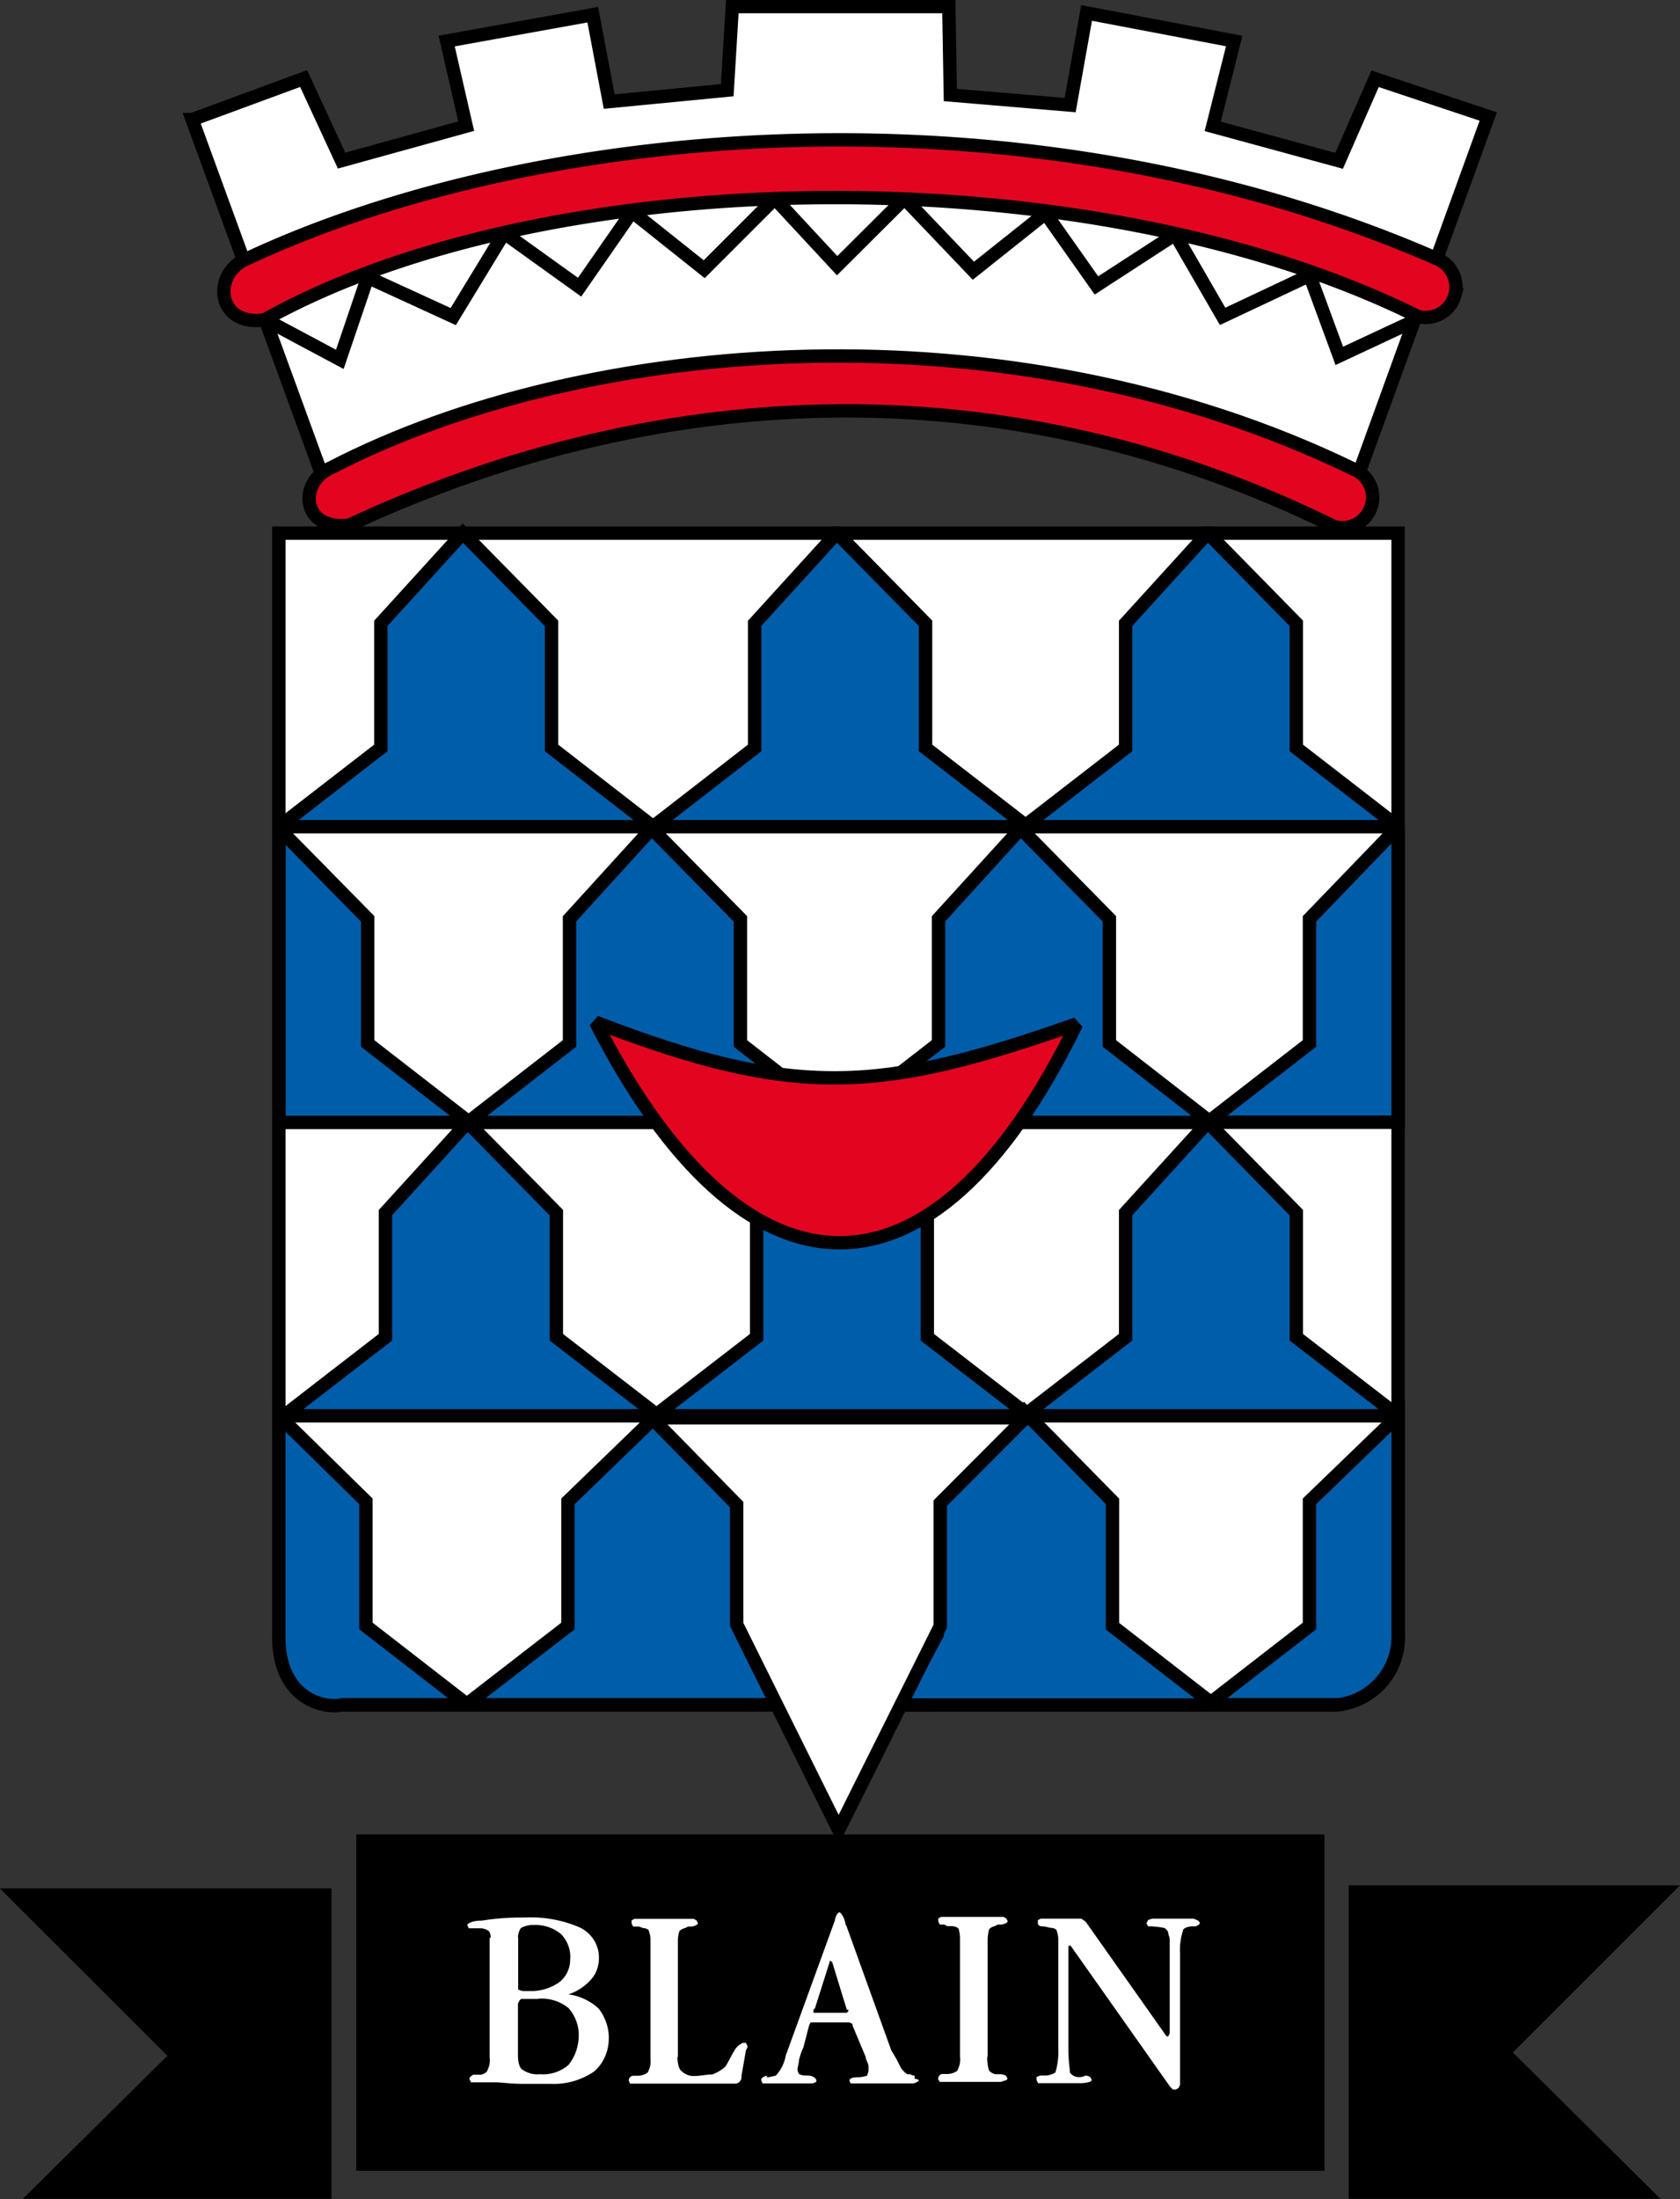
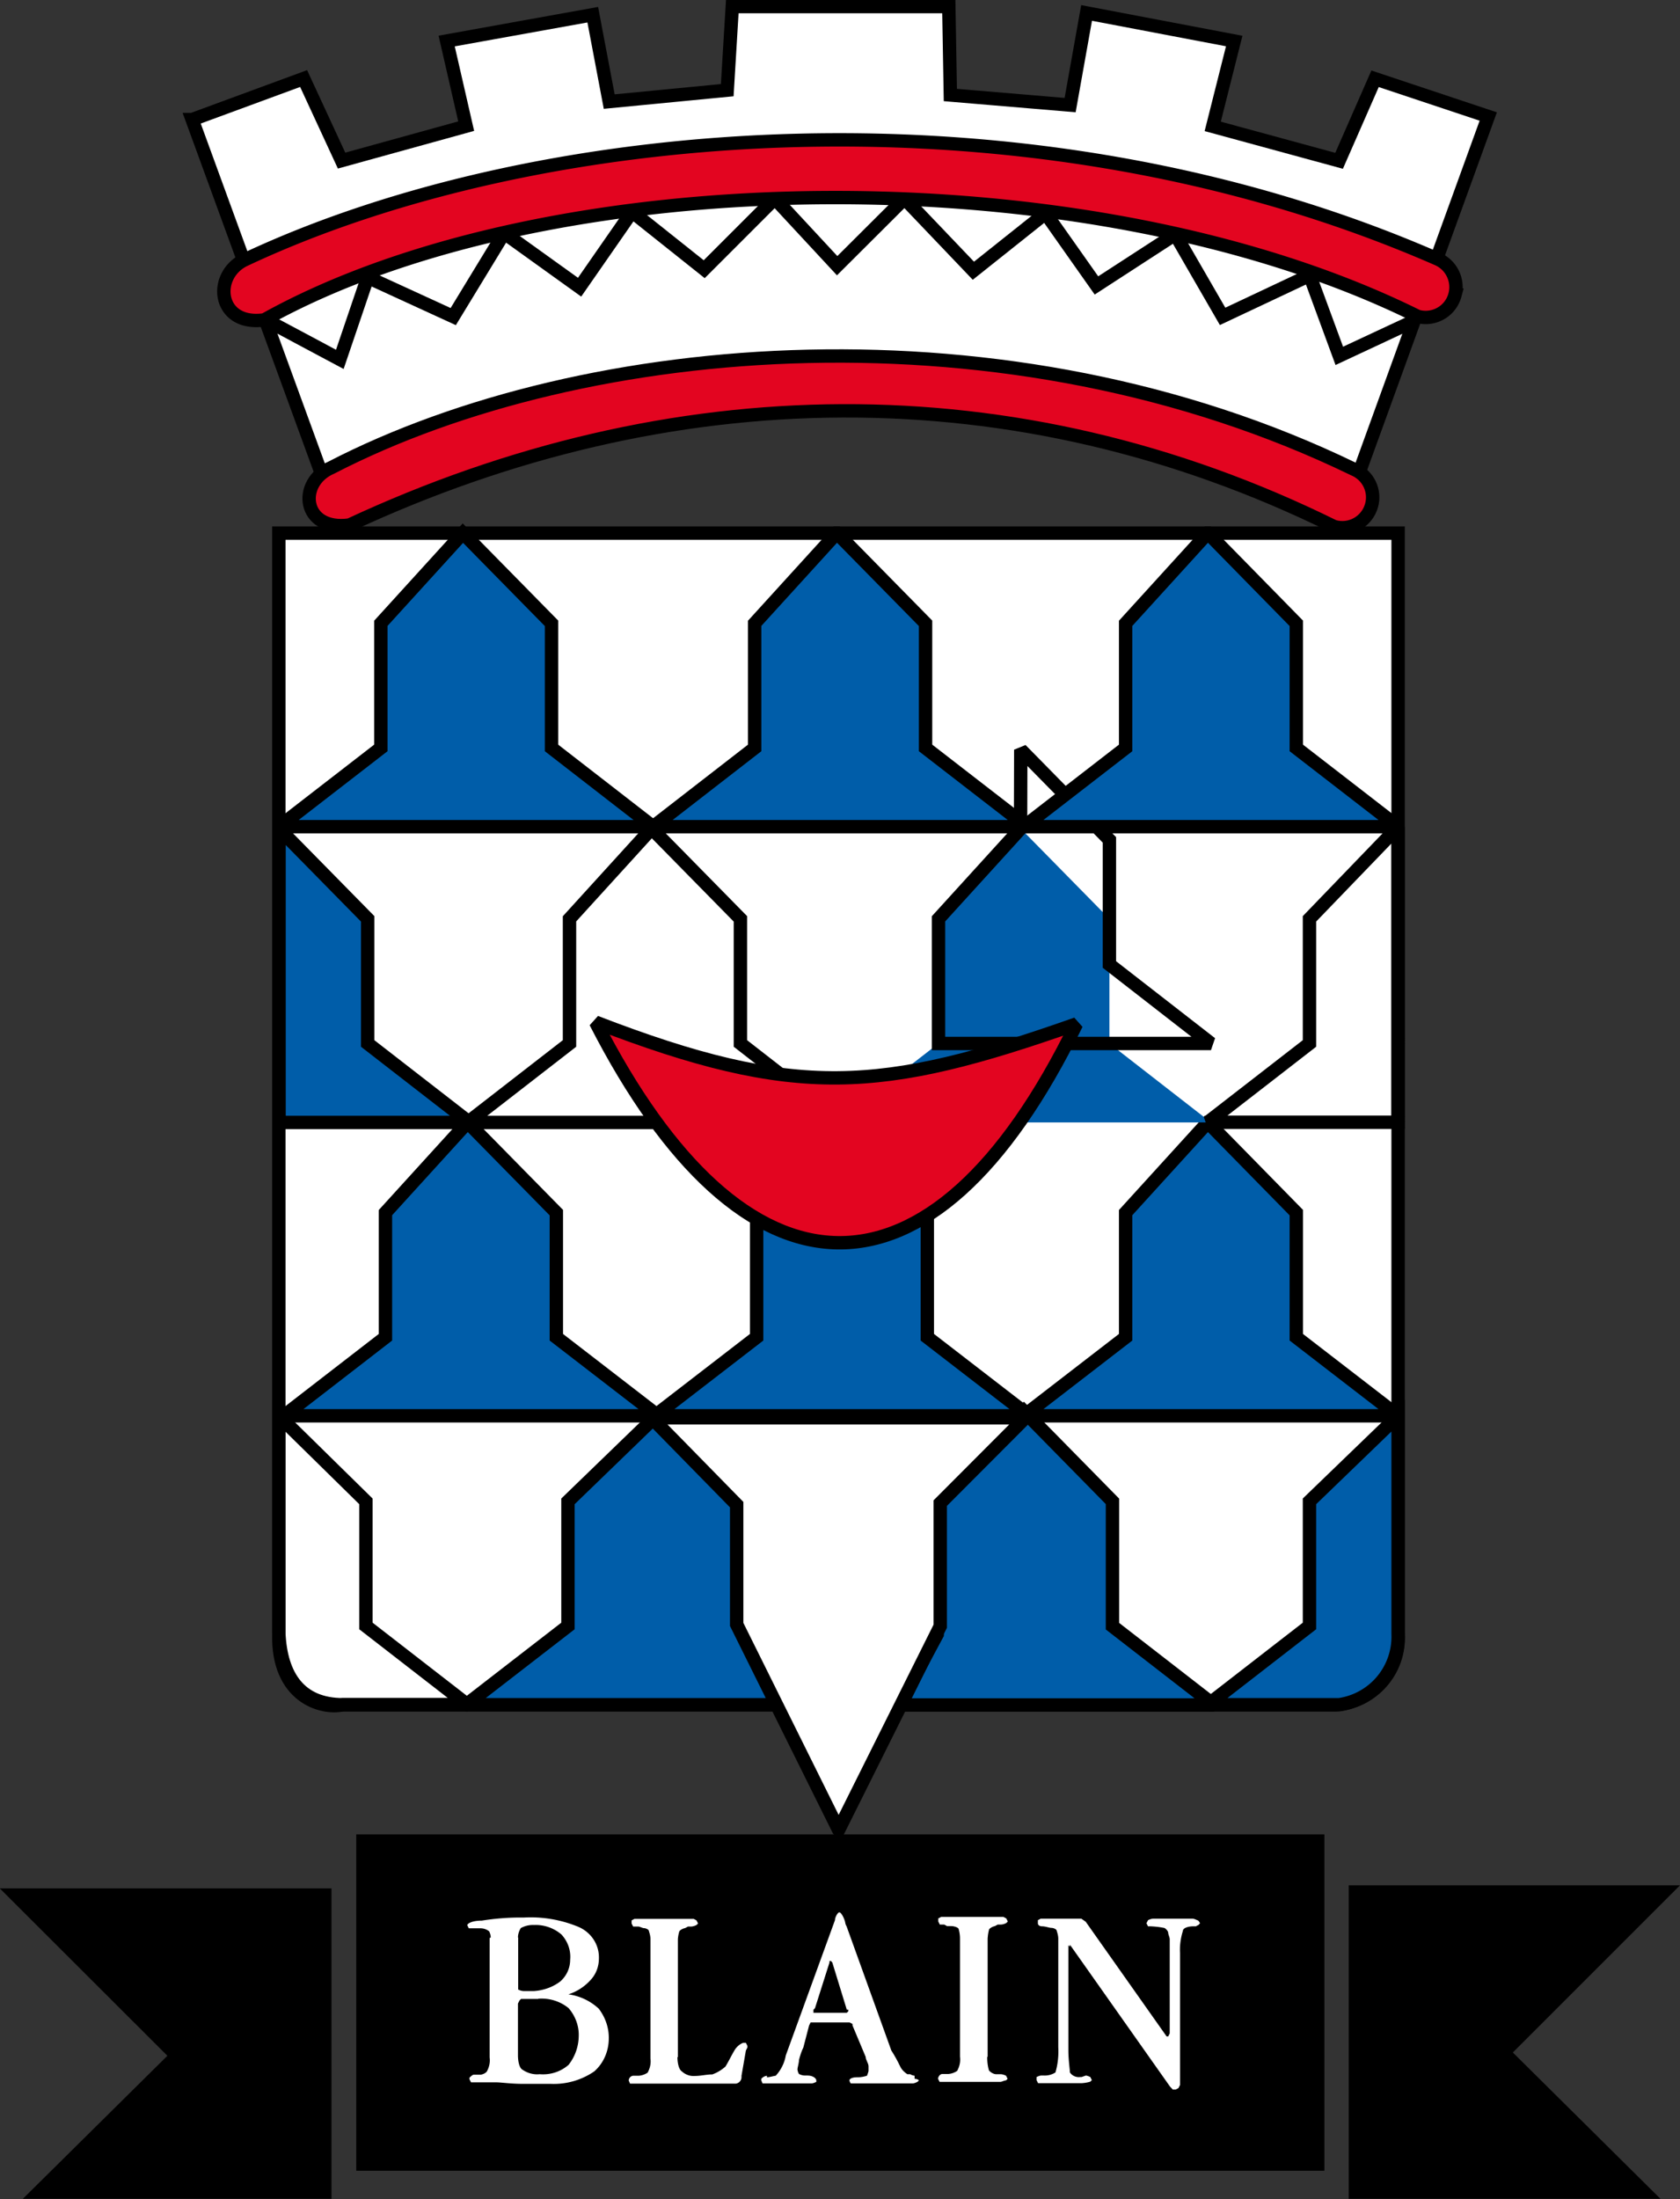
<svg xmlns="http://www.w3.org/2000/svg" width="76.58" height="100.23" viewBox="0 0 76.58 100.23">
  <rect x="0" y="0" width="76.58" height="100.23" fill="#333333" stroke="none" />
  <defs>
    <style>.az,.ba{fill:#fff}.ba,.bb,.bc{fill-rule:evenodd}.bb{fill:#e30520}.be{fill:none;stroke:#000;stroke-miterlimit:2.61}.bc{fill:#005da9}.be{stroke-width:.61px}</style>
  </defs>
  <g id="b">
    <path id="c" class="az" d="M12.72 24.3h51.01v50.18c.1 1.67-1.17 3.11-2.85 3.22H15.63c-1.94 0-2.84-1.28-2.92-3.29V24.3Z" />
    <path id="d" class="be" d="M12.72 24.3h51.01v50.18c.1 1.67-1.17 3.11-2.85 3.22H15.63c-1.94 0-2.84-1.28-2.92-3.29V24.3Z" />
    <path id="e" class="bc" d="m21.1 24.3-3.74 4.11v5.68l-4.64 3.59h17.05l-4.63-3.59v-5.68L21.1 24.3Z" />
    <path id="f" class="be" d="m21.1 24.3-3.74 4.11v5.68l-4.64 3.59h17.05l-4.63-3.59v-5.68L21.1 24.3Z" />
-     <path id="g" class="bc" d="m29.7 37.77-3.74 4.11v5.68l-4.64 3.6h17.06l-4.63-3.6v-5.68l-4.04-4.11Z" />
    <path id="h" class="be" d="m29.7 37.77-3.74 4.11v5.68l-4.64 3.6h17.06l-4.63-3.6v-5.68l-4.04-4.11Z" />
    <path id="i" class="bc" d="m21.31 51.16-3.74 4.11v5.68l-4.63 3.58H30l-4.64-3.58v-5.68l-4.04-4.11Z" />
    <path id="j" class="be" d="m21.31 51.16-3.74 4.11v5.68l-4.63 3.58H30l-4.64-3.58v-5.68l-4.04-4.11Z" />
-     <path id="k" class="bc" d="M12.71 64.53v9.95c-.07 2.85 1.95 3.44 2.92 3.22h5.68l-4.63-3.59v-5.68l-3.97-3.9Z" />
    <path id="l" class="be" d="M12.71 64.53v9.95c-.07 2.85 1.95 3.44 2.92 3.22h5.68l-4.63-3.59v-5.68l-3.97-3.9Z" />
    <path id="m" class="bc" d="m38.23 51.16-3.74 4.11v5.68l-4.64 3.58h17.06l-4.64-3.58v-5.68l-4.03-4.11Z" />
    <path id="n" class="be" d="m38.23 51.16-3.74 4.11v5.68l-4.64 3.58h17.06l-4.64-3.58v-5.68l-4.03-4.11Z" />
    <path id="o" class="bc" d="m29.92 64.53-4.03 3.9v5.68l-4.64 3.59h14.21l-1.8-3.59v-5.68l-3.74-3.9Z" />
    <path id="p" class="be" d="m29.92 64.53-4.03 3.9v5.68l-4.64 3.59h14.21l-1.8-3.59v-5.68l-3.74-3.9Z" />
    <path id="q" class="bc" d="m55.05 51.16-3.74 4.11v5.68l-4.64 3.58h17.06l-4.64-3.58v-5.68l-4.03-4.11Z" />
    <path id="r" class="be" d="m55.05 51.16-3.74 4.11v5.68l-4.64 3.58h17.06l-4.64-3.58v-5.68l-4.03-4.11Z" />
    <path id="s" class="bc" d="m46.67 64.32-3.88 4.19-.07 5.98-1.73 3.22h14.35l-4.63-3.59v-5.69l-4.04-4.11Z" />
    <path id="t" class="be" d="m46.67 64.32-3.88 4.19-.07 5.98-1.73 3.22h14.35l-4.63-3.59v-5.69l-4.04-4.11Z" />
    <path id="u" class="bc" d="m63.73 64.53-4.04 3.9v5.68l-4.63 3.59h5.98a3.131 3.131 0 0 0 2.69-3.22v-9.95Z" />
    <path id="v" class="be" d="m63.73 64.53-4.04 3.9v5.68l-4.63 3.59h5.98a3.131 3.131 0 0 0 2.69-3.22v-9.95Z" />
    <path id="w" class="bc" d="M12.72 37.77v13.39h8.68l-4.64-3.6v-5.68l-4.04-4.11Z" />
    <path id="x" class="be" d="M12.72 37.77v13.39h8.68l-4.64-3.6v-5.68l-4.04-4.11Z" />
    <path id="y" class="bc" d="m46.52 37.77-3.74 4.11v5.68l-4.64 3.6H55.2l-4.63-3.6v-5.68l-4.04-4.11Z" />
-     <path id="z" class="be" d="m46.52 37.77-3.74 4.11v5.68l-4.64 3.6H55.2l-4.63-3.6v-5.68l-4.04-4.11Z" />
-     <path id="aa" class="bc" d="m63.73 37.69-4.04 4.19v5.68l-4.63 3.59h8.67V37.69Z" />
+     <path id="z" class="be" d="m46.52 37.77-3.74 4.11v5.68H55.2l-4.63-3.6v-5.68l-4.04-4.11Z" />
    <path id="ab" class="be" d="m63.73 37.69-4.04 4.19v5.68l-4.63 3.59h8.67V37.69Z" />
    <path id="ac" class="bc" d="m38.14 24.3-3.74 4.11v5.68l-4.63 3.59h17.06l-4.64-3.59v-5.68l-4.04-4.11Z" />
    <path id="ad" class="be" d="m38.14 24.3-3.74 4.11v5.68l-4.63 3.59h17.06l-4.64-3.59v-5.68l-4.04-4.11Z" />
    <path id="ae" class="bc" d="m55.05 24.3-3.74 4.11v5.68l-4.64 3.59h17.06l-4.64-3.59v-5.68l-4.03-4.11Z" />
    <path id="af" class="be" d="m55.05 24.3-3.74 4.11v5.68l-4.64 3.59h17.06l-4.64-3.59v-5.68l-4.03-4.11Z" />
    <path id="ag" class="bb" d="M49.07 46.67c-6.59 13.53-15.19 13.09-21.92-.08 9.12 3.52 13.01 3.22 21.92.08" />
    <path id="ah" class="be" d="M49.07 46.67c-6.59 13.53-15.19 13.09-21.92-.08 9.12 3.52 13.01 3.22 21.92.08Z" />
    <path id="ai" class="az" d="m8.76 5.45 6.2 16.98c15.63-6.51 31.12-7.26 46.67 0l6.21-17.12-5.16-1.72-1.64 3.74-5.76-1.57.98-3.89L49.53.59l-.75 4.2-5.46-.46L43.25.3h-9.87l-.23 3.81-5.38.52-.75-3.96-6.66 1.2.89 3.88-5.68 1.57-1.73-3.74-5.08 1.87Z" />
    <path id="aj" class="be" d="m8.76 5.45 6.2 16.98c15.63-6.51 31.12-7.26 46.67 0l6.21-17.12-5.16-1.72-1.64 3.74-5.76-1.57.98-3.89L49.53.59l-.75 4.2-5.46-.46L43.25.3h-9.87l-.23 3.81-5.38.52-.75-3.96-6.66 1.2.89 3.88-5.68 1.57-1.73-3.74-5.08 1.87Z" />
    <path id="ak" class="be" d="m12.12 14.58 3.37 1.8 1.27-3.74 3.9 1.79 2.32-3.81 3.44 2.47 2.39-3.44 3.29 2.62 3.22-3.22 2.84 3.06 3.07-3.06 3.14 3.29 3.29-2.62 2.32 3.29 3.59-2.33 2.16 3.74 3.97-1.87 1.35 3.67 3.51-1.64" />
    <path id="al" class="bb" d="M15.11 21.31c-1.57.67-1.35 2.92.82 2.62 14.59-6.8 30.36-7.1 44.88.07.74.21 1.5-.22 1.71-.96.19-.68-.16-1.39-.82-1.66-15.7-7.62-34.99-6.06-46.59-.07" />
    <path id="am" class="be" d="M15.11 21.31c-1.57.67-1.35 2.92.82 2.62 14.59-6.8 30.36-7.1 44.88.07.74.21 1.5-.22 1.71-.96.19-.68-.16-1.39-.82-1.66-15.71-7.62-35-6.06-46.59-.07Z" />
    <path id="an" d="M16.24 83.61h44.13v15.33H16.24z" />
    <path id="ao" d="m0 86.08 7.63 7.62-6.59 6.52h14.07V86.07H0Z" />
    <path id="ap" d="M61.48 85.93v14.29h14.21l-6.73-6.67 7.62-7.62h-15.1Z" />
    <path id="aq" class="ba" d="M22.37 88.31c0-.1-.03-.19-.07-.28a.628.628 0 0 0-.4-.14h-.53l-.07-.14c0-.07.2-.21.66-.21.63-.1 1.27-.15 1.91-.14.86-.05 1.72.1 2.51.43.57.25.94.81.92 1.43 0 .34-.11.67-.33.93-.28.33-.65.58-1.06.71.52.07 1 .3 1.38.65.3.39.47.87.46 1.36 0 .57-.23 1.12-.66 1.5-.58.4-1.28.6-1.98.57h-1.26c-.59 0-.99-.07-1.25-.07h-1.13l-.07-.14v-.07s.13-.14.2-.14h.33c.1-.02.2-.07.26-.14.11-.2.16-.42.13-.64v-5.45Zm1.25 0v2.37c.08.04.17.07.26.07h.46c.43-.03.84-.17 1.19-.43.29-.25.46-.61.46-1 .04-.42-.11-.84-.4-1.15a1.8 1.8 0 0 0-1.25-.43c-.21-.01-.42.04-.6.14-.08.13-.13.28-.13.43m.93 2.8h-.79l-.07.07-.07.14v2.36c0 .29.07.58.2.65.23.16.51.24.79.21.48.04.96-.11 1.32-.43.29-.37.45-.82.46-1.29.02-.47-.15-.93-.46-1.29-.39-.32-.89-.47-1.39-.43" />
    <path id="ar" class="ba" d="M30.88 93.76c0 .29.07.57.2.65.16.15.38.23.6.21.26 0 .53-.07.79-.07.22-.08.42-.2.6-.36.13-.21.27-.5.4-.72.09-.16.23-.29.4-.36H34l.07.14v.07l-.07.14-.2 1.15v.07a.3.3 0 0 1-.26.29h-4.82l-.06-.14c0-.11.09-.21.2-.22h.26c.14-.01.28-.06.4-.14.11-.2.16-.42.13-.64v-5.45c0-.12-.03-.24-.07-.36 0-.07-.13-.14-.26-.14l-.2-.07h-.26l-.07-.14v-.14l.13-.07h2.7l.13.07.07.14-.07.07c-.08.04-.17.07-.26.07h-.13l-.13.07c-.1.02-.2.07-.26.14-.04.12-.06.24-.07.36v5.38Z" />
    <path id="as" class="ba" d="m37.15 91.53-.07.07v.14h1.52l.07-.07v-.07h-.07l-.66-2.15-.06-.07h-.07v.07l-.66 2.08Zm-.53 1.79c-.09.18-.15.38-.2.57 0 .14-.07.36-.07.43.01.07.03.15.07.21.08.04.17.07.26.07h.13c.26 0 .4.14.4.22v.07c-.06.03-.13.06-.2.07h-2.25l-.06-.14v-.07c.07-.08.16-.13.26-.14v.07c.13 0 .33-.07.4-.07.24-.26.4-.58.46-.93l2.24-6.16c0-.14.13-.36.2-.36s.2.21.26.43c.01.07.03.15.07.21l2.04 5.66c.15.23.28.47.4.72.07.15.19.27.33.36h.13c.06.04.13.06.2.07v.14c.07 0 .15.02.2.07l-.07.07c-.06.03-.13.06-.2.07h-2.84s-.06-.09-.06-.14c0-.07.13-.14.33-.14h.07c.13 0 .27-.03.4-.07.03-.07.05-.14.07-.21v-.22c0-.14-.13-.29-.13-.43l-.6-1.43v-.07l-.13-.07h-1.78l-.07.14-.26 1" />
    <path id="at" class="ba" d="M45 93.76c0 .19.02.39.07.57 0 .07.2.21.33.21h.2c.09 0 .18.03.26.07l.07.14-.07.07c-.07 0-.2.07-.26.07h-2.77l-.07-.14c0-.07.07-.22.2-.22h.27c.14-.01.28-.06.4-.14.11-.2.16-.42.13-.65v-5.38c0-.15-.02-.29-.06-.43 0-.07-.2-.14-.33-.14h-.2l-.13-.07h-.2l-.07-.14v-.14l.13-.07h2.84l.13.07.07.14-.07.07c-.08.04-.17.07-.26.07h-.13l-.13.07a.51.51 0 0 0-.26.14c-.04.14-.06.28-.07.43v5.38Z" />
    <path id="au" class="ba" d="M48.77 88.66v.07l-.07-.07v4.8c0 .43.07.86.07 1 .1.15.28.23.46.21h.07l.2-.07c.07.01.14.04.2.07l.07.14-.07.07c-.13.04-.26.06-.4.07h-1.98l-.07-.14v-.14c.06-.03.13-.06.2-.07h.13a.9.9 0 0 0 .53-.14c.11-.37.15-.76.13-1.15v-4.94c0-.12-.03-.24-.07-.36 0-.07-.13-.14-.26-.14-.07 0-.26-.07-.4-.07s-.2-.07-.2-.14v-.14l.13-.07h1.85l.2.14 3.69 5.23h.07l.07-.14v-4.3c0-.07-.07-.22-.07-.29s-.13-.22-.2-.22c-.2-.04-.39-.06-.59-.07h-.13l-.07-.14.07-.14c.08-.04.17-.07.26-.07h1.78c.07.01.14.04.2.07.07 0 .13.14.13.14l-.06.07-.13.07h-.13c-.2 0-.46.07-.46.21-.1.32-.15.66-.13 1v6.02l-.07.14-.13.07h-.13l-.13-.14-4.55-6.45Z" />
    <path id="av" class="bb" d="M11.22 11.81c-1.57.68-1.34 3.08.83 2.77 13.01-7.26 37.68-7.55 52.57-.16.74.2 1.5-.23 1.7-.97a1.4 1.4 0 0 0-.8-1.65c-18.62-8.14-40.91-6.27-54.3.01" />
    <path id="aw" class="be" d="M11.22 11.81c-1.57.68-1.34 3.08.83 2.77 13.01-7.26 37.68-7.55 52.57-.16.74.2 1.5-.23 1.7-.97a1.4 1.4 0 0 0-.8-1.65c-18.62-8.14-40.91-6.27-54.3.01Z" />
    <path id="ax" class="ba" d="m38.22 83.39-4.64-9.35v-5.46l-3.88-3.96h17.04l-3.88 3.89v5.61l-4.63 9.28Z" />
    <path id="ay" d="m38.22 83.39-4.64-9.35v-5.46l-3.88-3.96h17.04l-3.88 3.89v5.61l-4.63 9.28Z" style="fill:none;stroke:#000;stroke-miterlimit:2.61;stroke-width:.61px" />
  </g>
</svg>